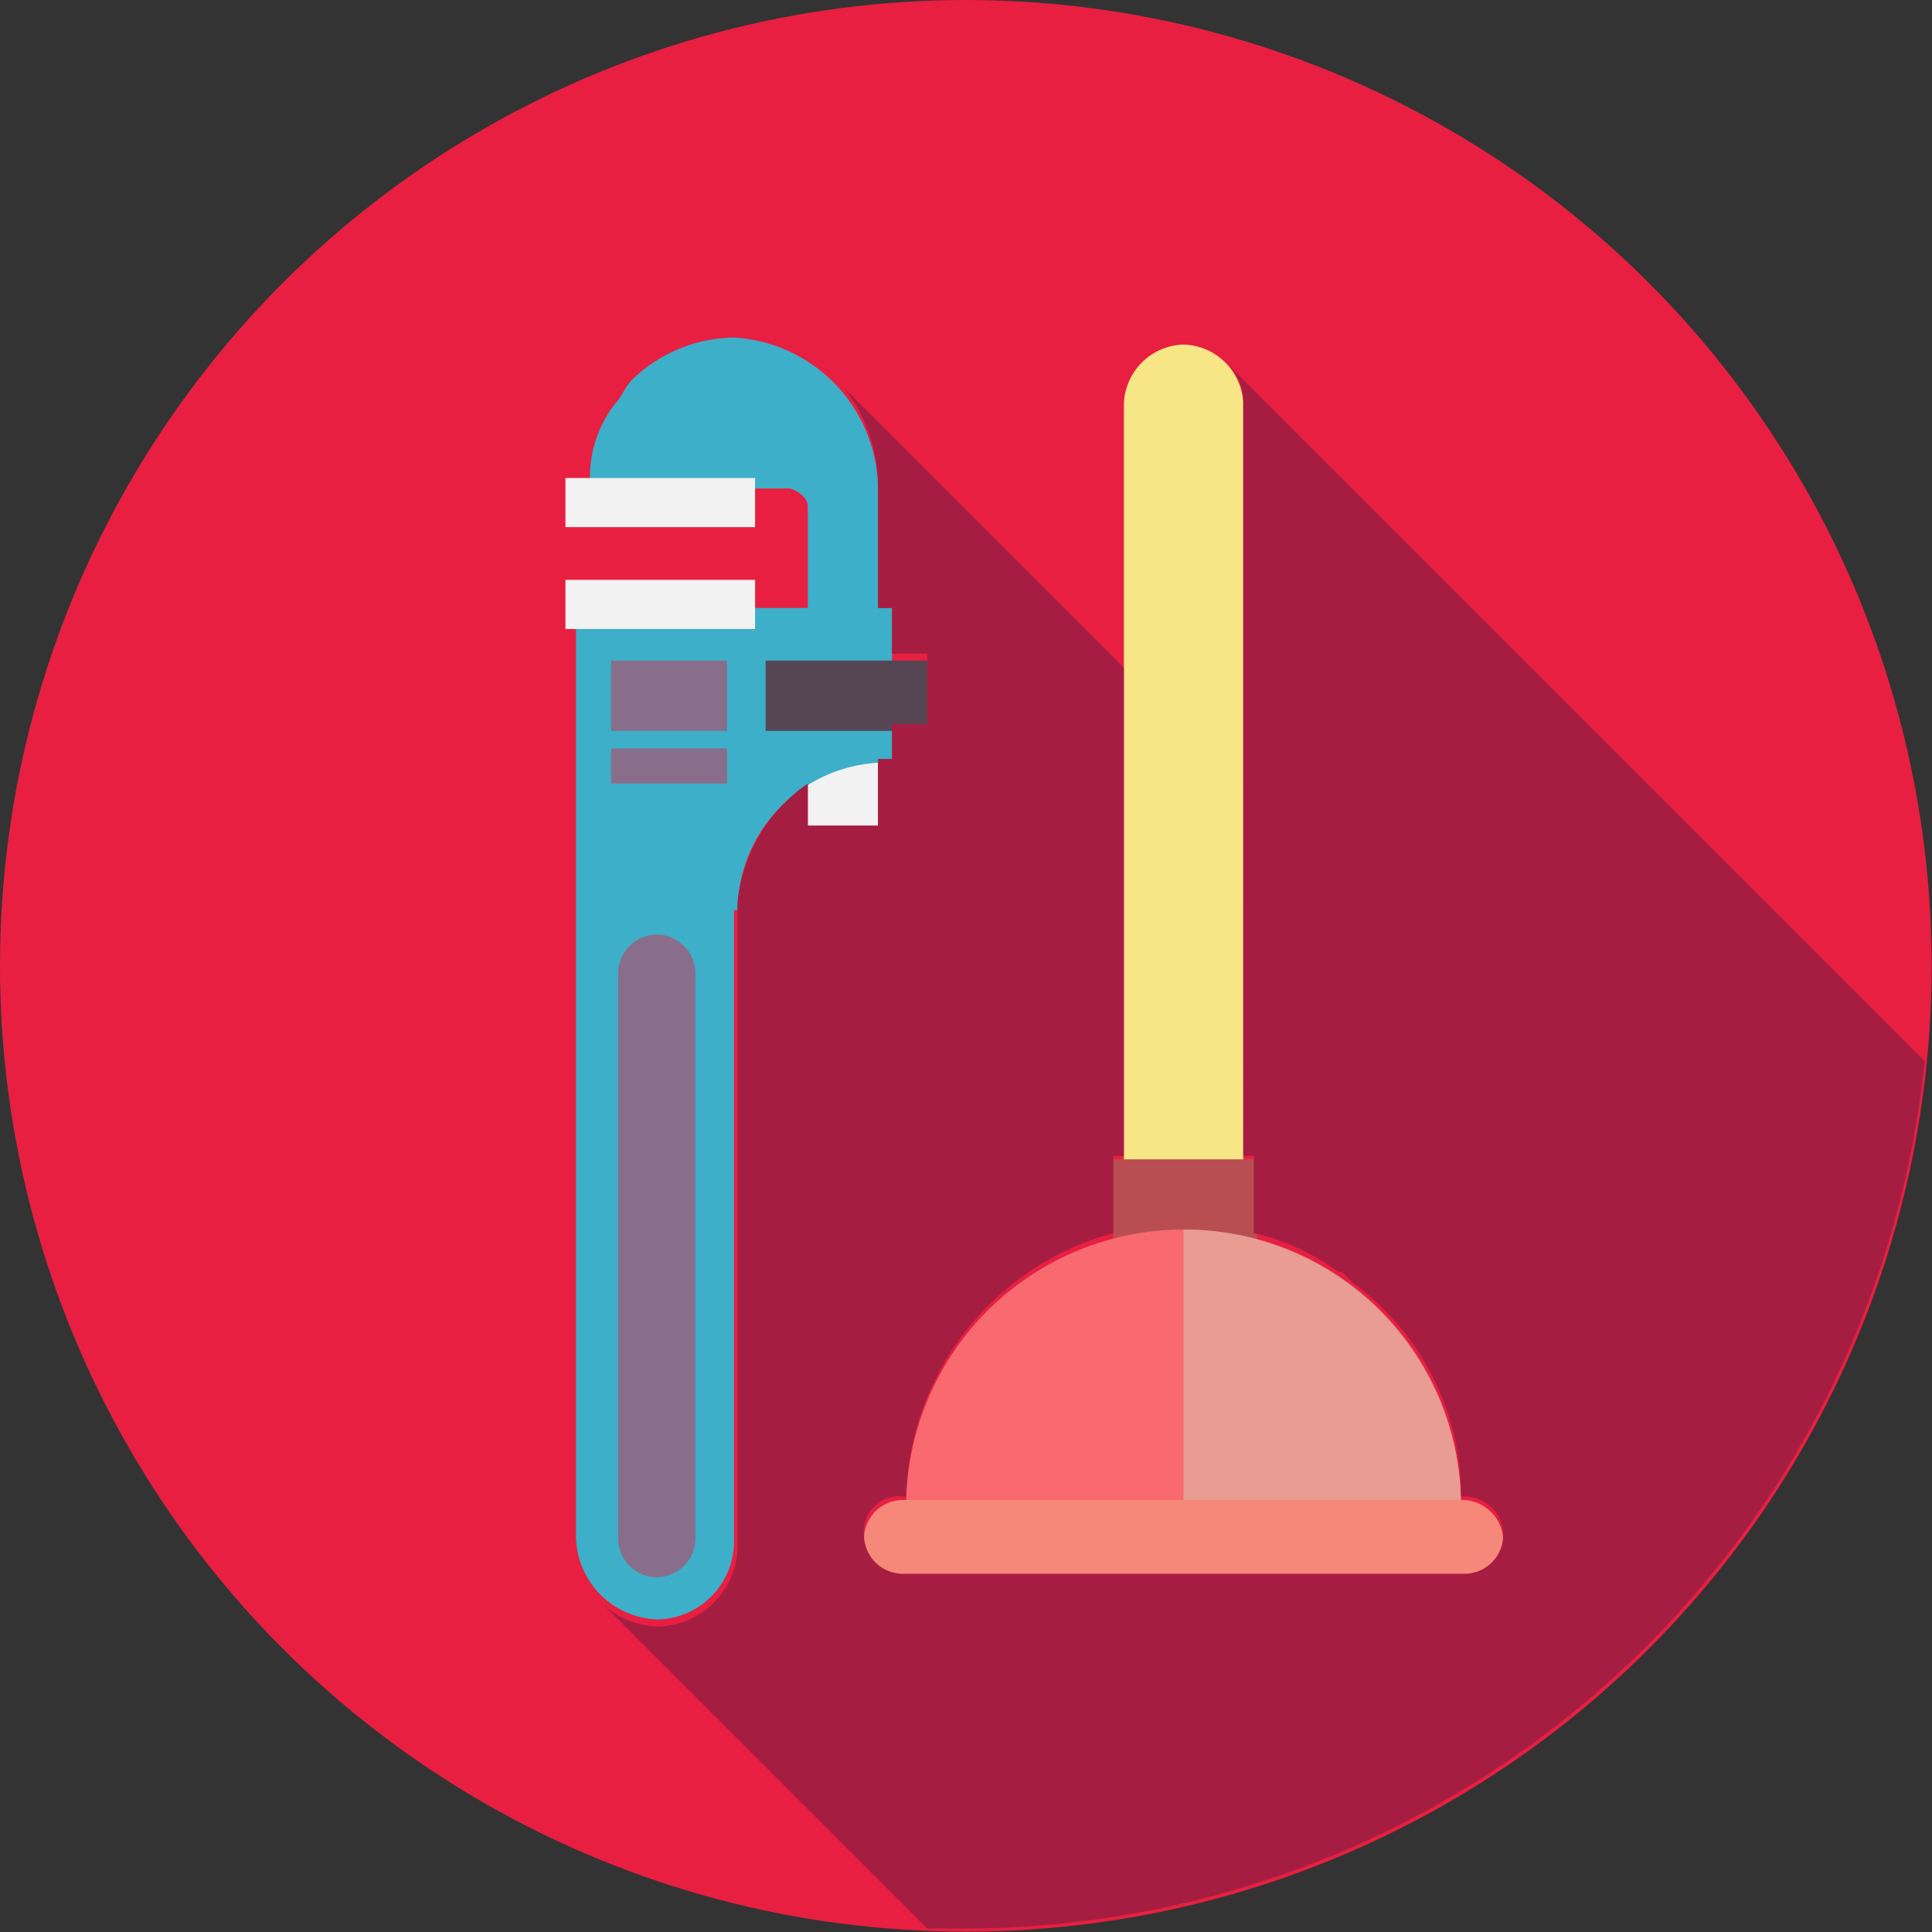
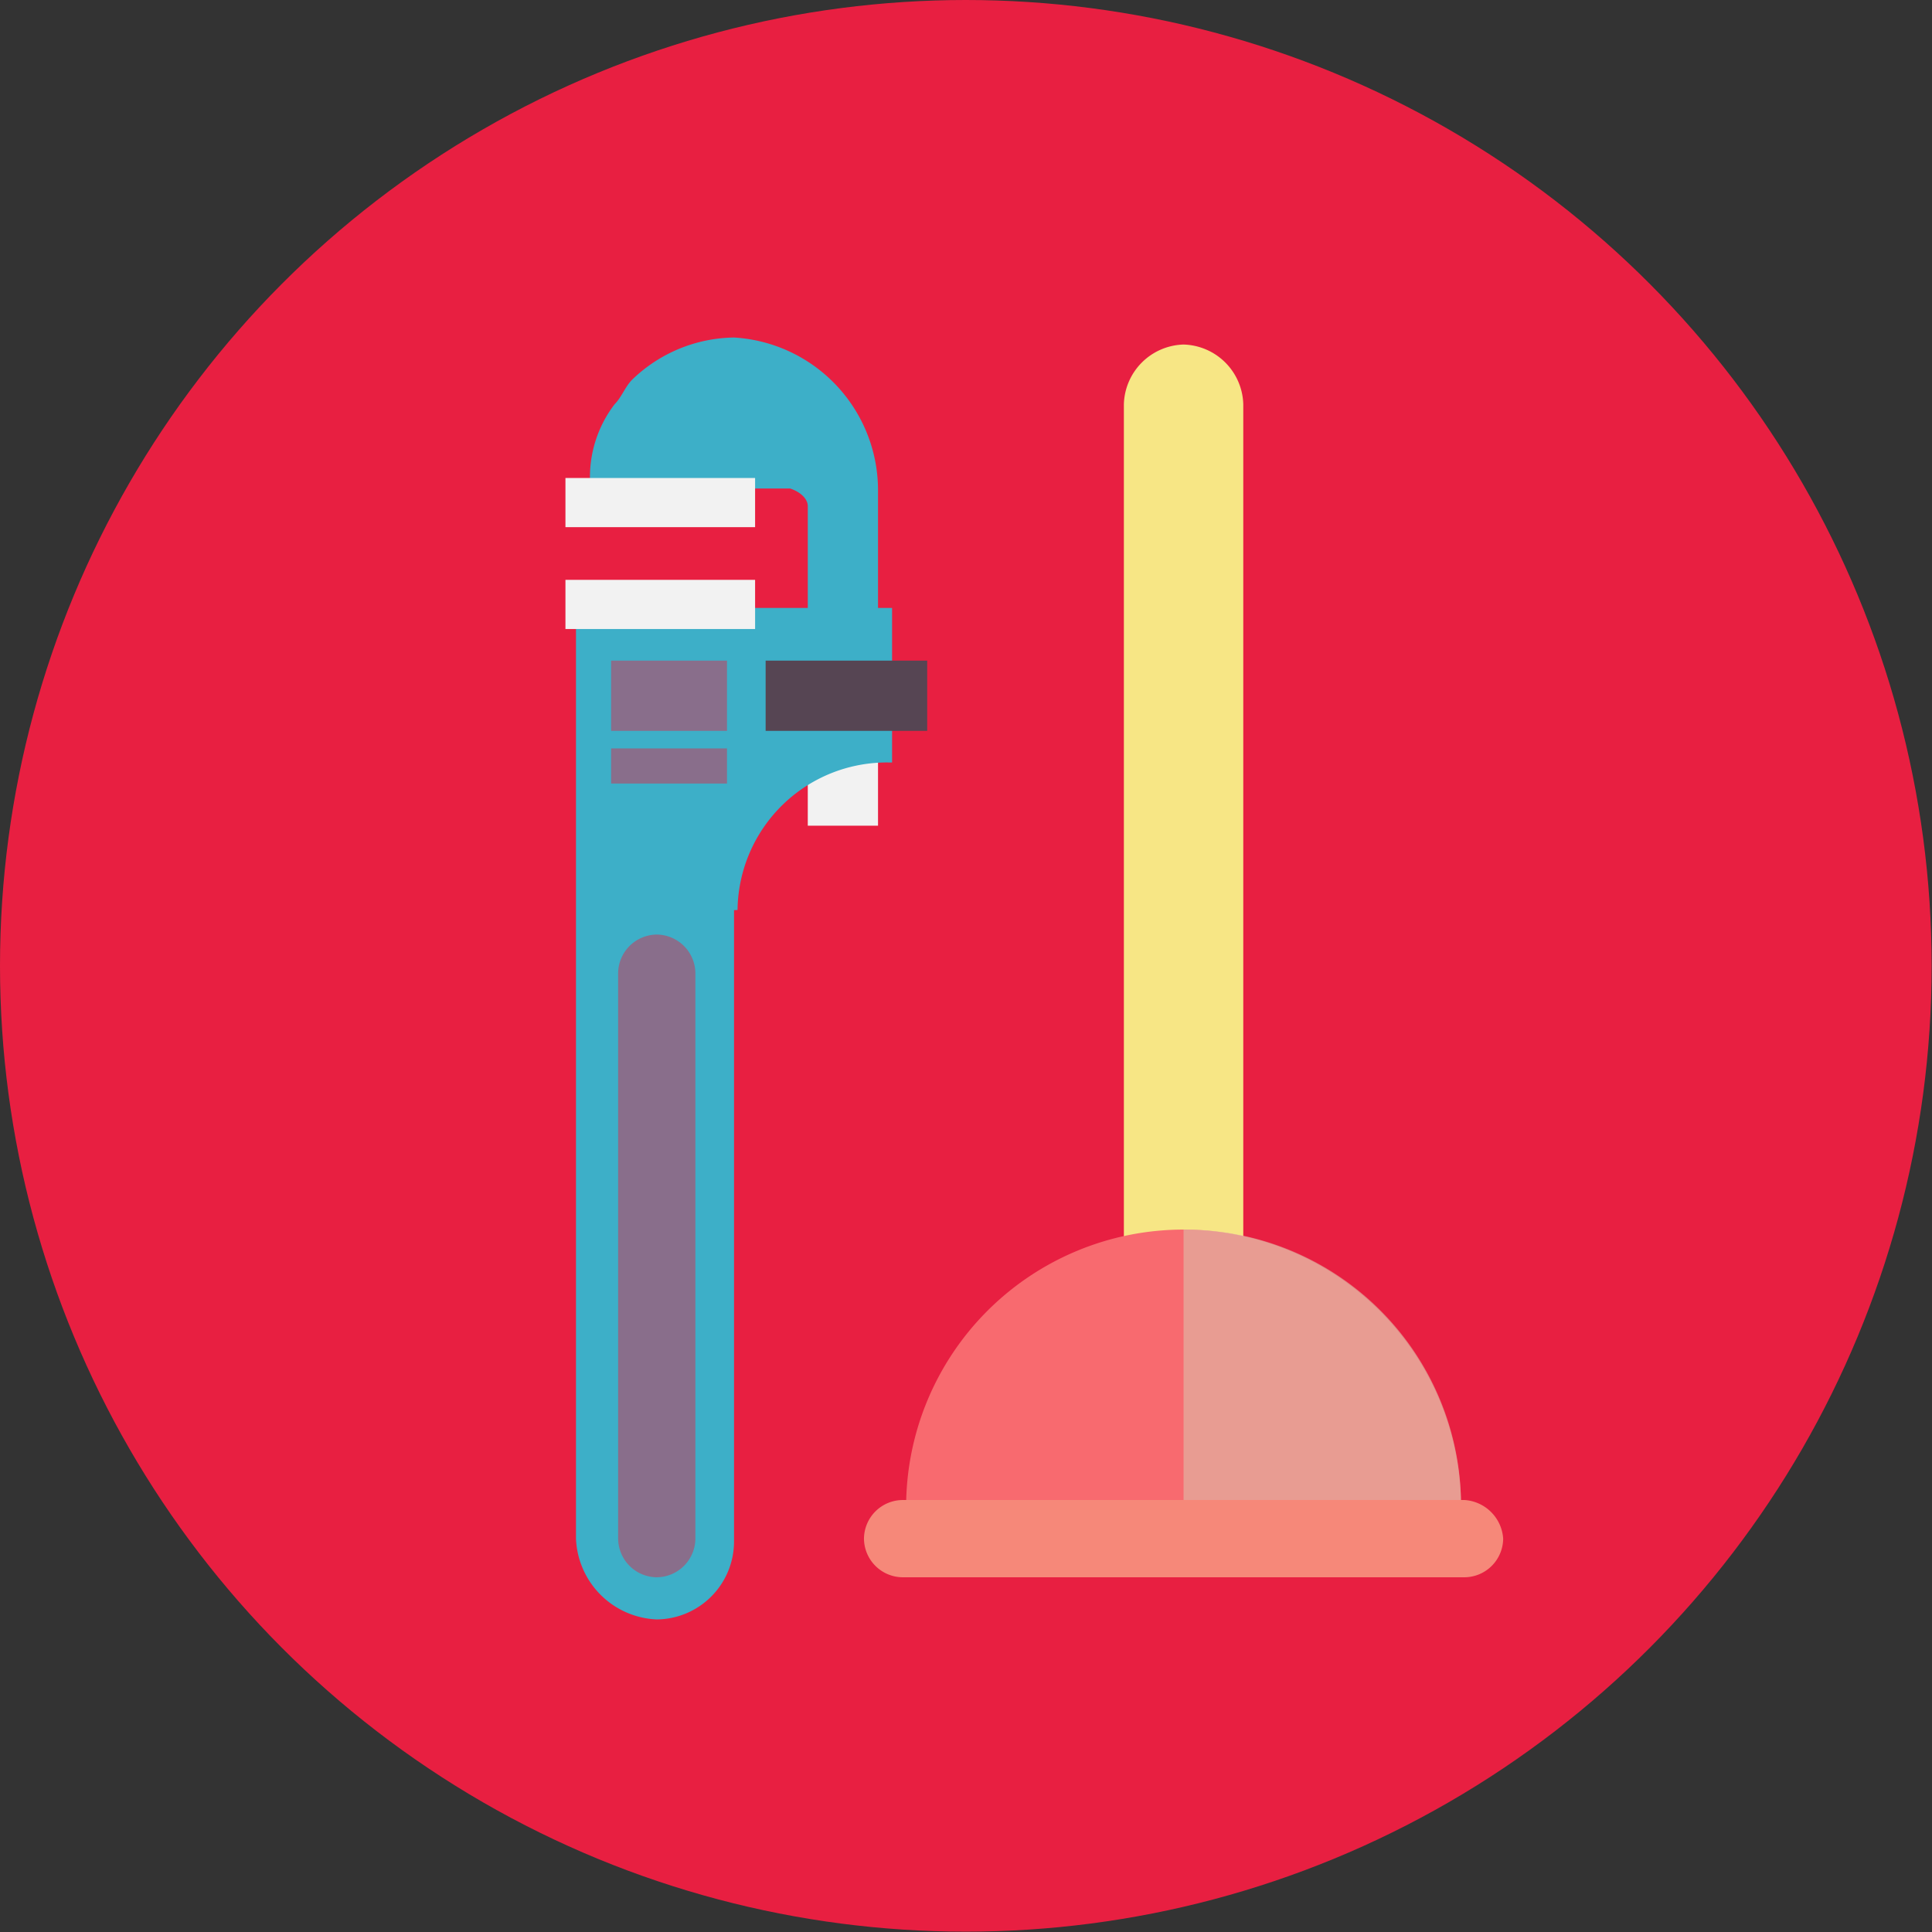
<svg xmlns="http://www.w3.org/2000/svg" id="Layer_1" data-name="Layer 1" viewBox="0 0 55.01 55.01">
  <rect x="0" y="0" width="55.01" height="55.01" fill="#333333" stroke="none" />
  <defs>
    <style>.cls-1,.cls-5{fill:#e81f41;}.cls-2{fill:#3dafc8;}.cls-3{fill:#f2f2f2;}.cls-4{fill:#564553;}.cls-5{opacity:0.45;}.cls-5,.cls-9{isolation:isolate;}.cls-6{fill:#f7e685;}.cls-7{fill:#b94e52;}.cls-8{fill:#f86a6f;}.cls-9{fill:#debfac;opacity:0.59;}.cls-10{fill:#f68879;}.cls-11{fill:#a51e41;}</style>
  </defs>
  <title>generalabstans</title>
  <circle class="cls-1" cx="27.5" cy="27.5" r="27.5" />
  <path class="cls-2" d="M23.3,20.8V47.3a2.22,2.22,0,0,1-2.2,2.2,2.4,2.4,0,0,1-2.3-2.3V20.8Z" transform="translate(-2.4 -3.39)" />
  <rect class="cls-3" x="23" y="21.31" width="2" height="2.2" />
  <path class="cls-2" d="M27.8,20.8v4.3h-.1a4.25,4.25,0,0,0-4.3,4.2h0a1.7,1.7,0,0,1-.7-.1,4.37,4.37,0,0,1-2.4-1.3A4.45,4.45,0,0,1,19,24.7v-4h8.8Z" transform="translate(-2.4 -3.39)" />
  <rect class="cls-4" x="21.8" y="18.81" width="4.6" height="2" />
  <rect class="cls-3" x="16.1" y="16.51" width="5.4" height="1.4" />
  <path class="cls-2" d="M27.4,17.3v3.6h-2V17.8c0-.2-.2-.4-.5-.5H19.2v-.2a3.41,3.41,0,0,1,.7-2.2c.2-.2.3-.5.5-.7A4.25,4.25,0,0,1,23.3,13,4.36,4.36,0,0,1,27.4,17.3Z" transform="translate(-2.4 -3.39)" />
  <rect class="cls-3" x="16.1" y="13.61" width="5.4" height="1.4" />
  <path class="cls-5" d="M22.2,47.2a1.11,1.11,0,0,1-1.1,1.1h0A1.11,1.11,0,0,1,20,47.2V31.1A1.11,1.11,0,0,1,21.1,30h0a1.11,1.11,0,0,1,1.1,1.1Z" transform="translate(-2.4 -3.39)" />
  <rect class="cls-5" x="17.4" y="18.81" width="3.3" height="2" />
  <rect class="cls-5" x="17.4" y="21.31" width="3.3" height="1" />
  <path class="cls-6" d="M37.8,38.8a1.75,1.75,0,0,1-1.7,1.7h0a1.75,1.75,0,0,1-1.7-1.7V14.9a1.75,1.75,0,0,1,1.7-1.7h0a1.75,1.75,0,0,1,1.7,1.7Z" transform="translate(-2.4 -3.39)" />
-   <rect class="cls-7" x="31.7" y="33.01" width="4.1" height="4.7" />
  <path class="cls-8" d="M44,46.3H28.2a7.9,7.9,0,1,1,15.8,0Z" transform="translate(-2.4 -3.39)" />
  <path class="cls-9" d="M44,46.3H36.1V38.4A7.85,7.85,0,0,1,44,46.3Z" transform="translate(-2.4 -3.39)" />
  <path class="cls-10" d="M45.2,47.2a1.11,1.11,0,0,1-1.1,1.1h-16A1.11,1.11,0,0,1,27,47.2h0a1.11,1.11,0,0,1,1.1-1.1h16a1.18,1.18,0,0,1,1.1,1.1Z" transform="translate(-2.4 -3.39)" />
-   <path class="cls-11" d="M57.2,33.6A27.48,27.48,0,0,1,29.8,58.3h-1L19.5,49a2.36,2.36,0,0,0,1.6.7,2.31,2.31,0,0,0,2.3-2.2V29.1a4.67,4.67,0,0,1,2-3.4v1.2h2V25h.4V24h1V22h-1V20.7h-.4V17.1a4.49,4.49,0,0,0-1-2.7l8,8V36.3h-.3v2.2A8,8,0,0,0,28.2,46h-.1A1,1,0,0,0,27,47.1a1.11,1.11,0,0,0,1.1,1.1h16a1.1,1.1,0,0,0,0-2.2H44a7.49,7.49,0,0,0-2.6-5.7c-.2-.2-.4-.3-.6-.5s-.2-.2-.3-.2a6.59,6.59,0,0,0-2.4-1.1V36.3h-.3V14.9a1.5,1.5,0,0,0-.4-1.1Z" transform="translate(-2.4 -3.39)" />
</svg>